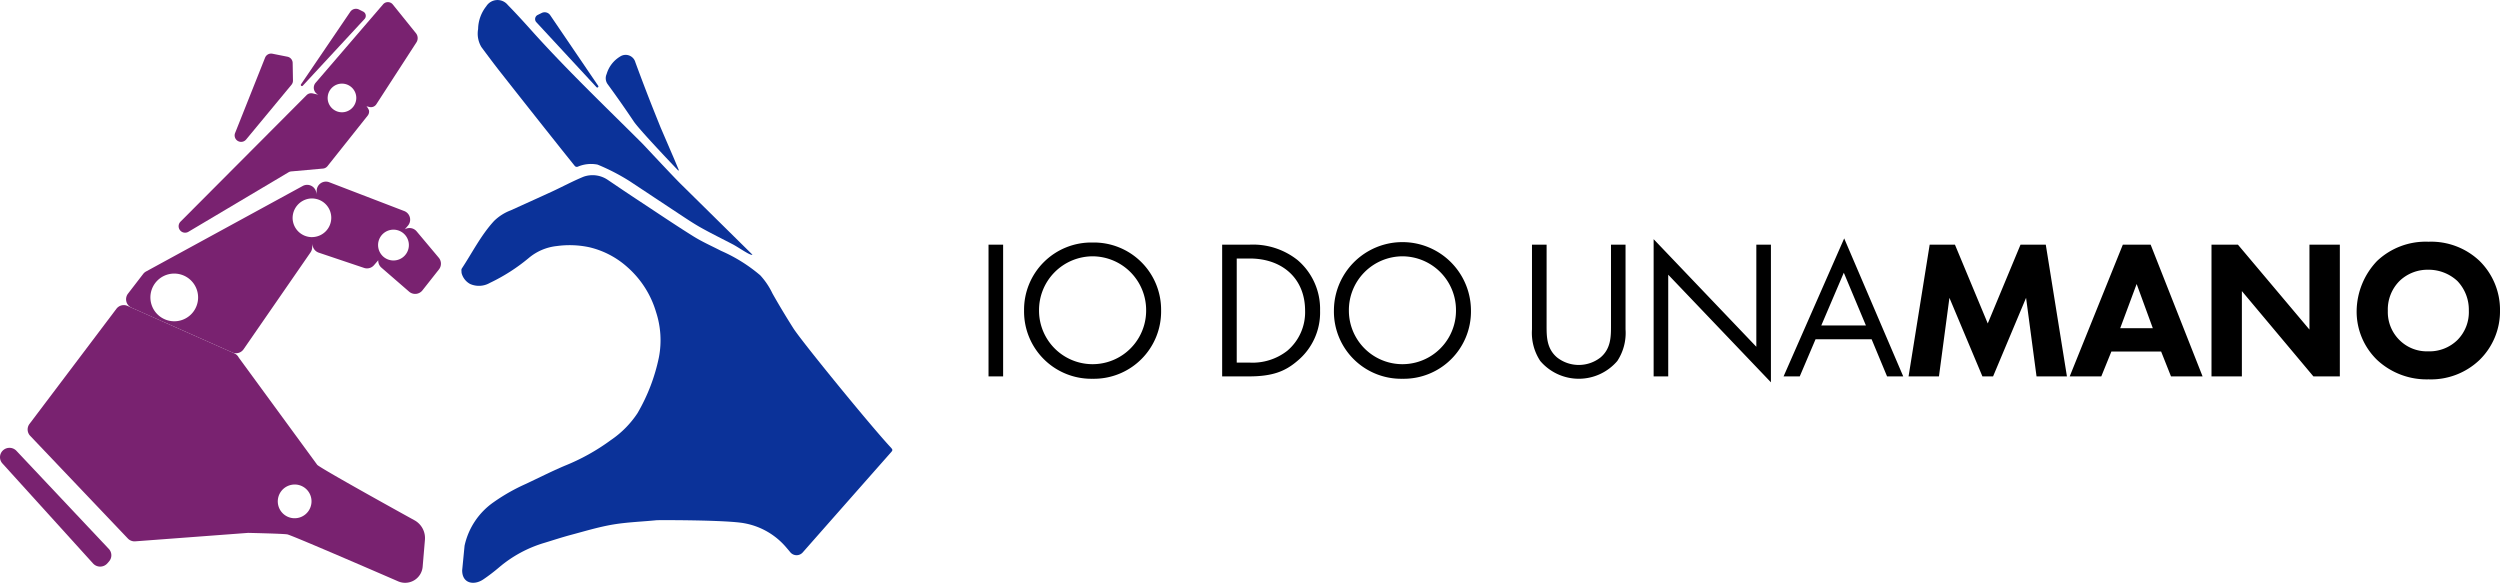
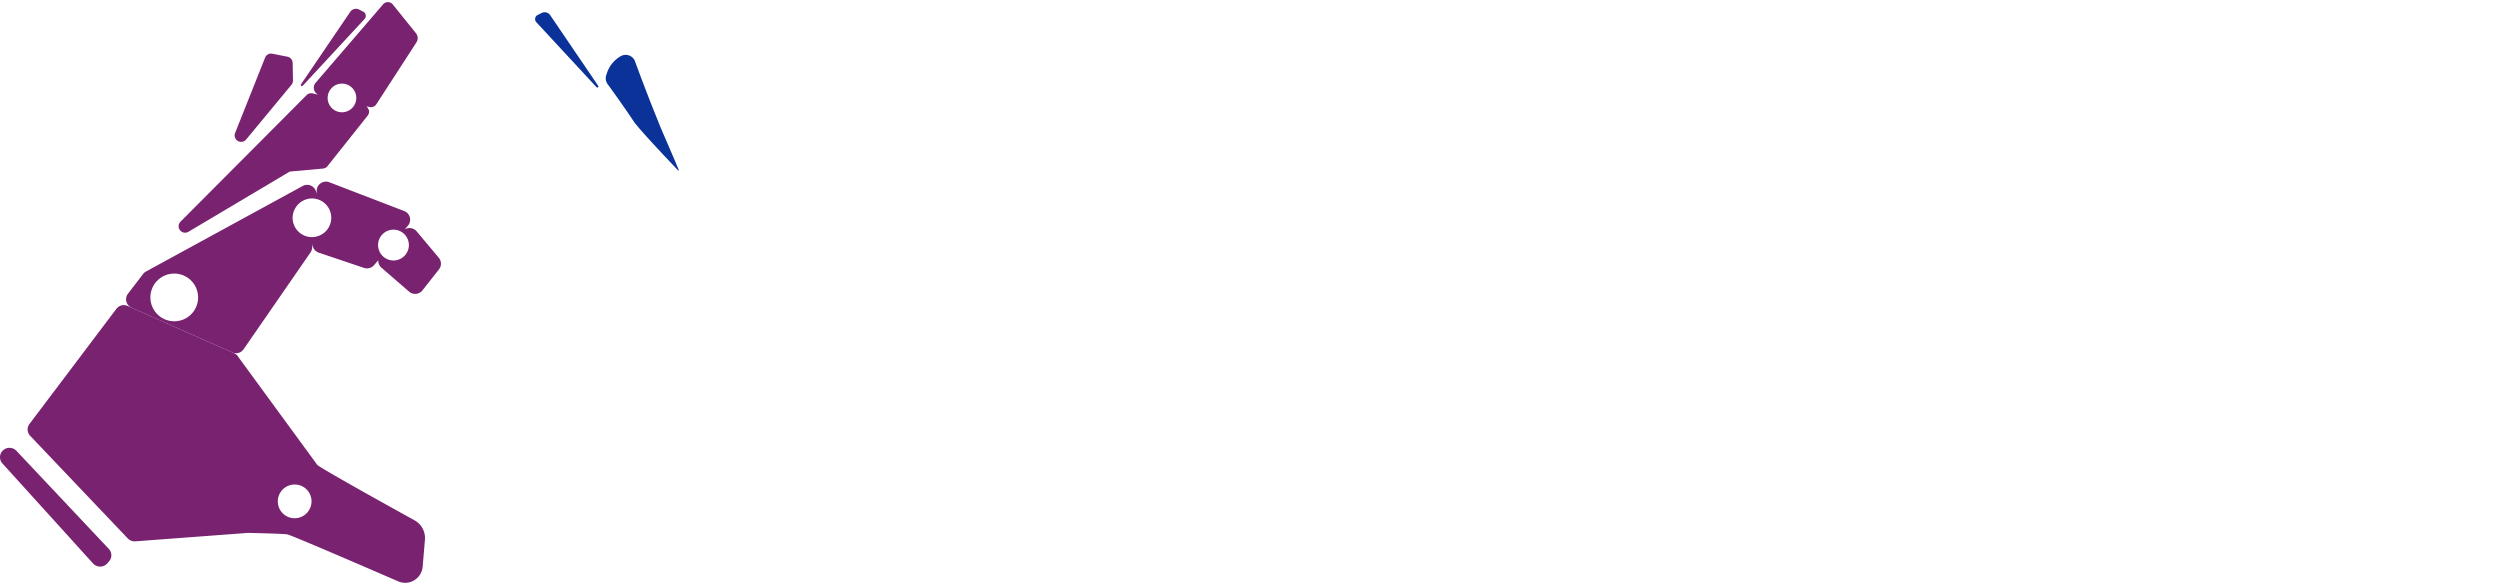
<svg xmlns="http://www.w3.org/2000/svg" width="364.15" height="84.891" viewBox="0 0 364.15 84.891">
  <defs>
    <clipPath id="clip-path">
      <path id="Path_8107" data-name="Path 8107" d="M0,41.25H129.989V-43.641H0Z" transform="translate(0 43.641)" fill="none" />
    </clipPath>
  </defs>
  <g id="logo-iodounamano-inline" transform="translate(-140 -17)">
-     <path id="Path_8086" data-name="Path 8086" d="M0,12.6H2.126V-6.585H0ZM0-6.585m15.157,19.53a9.791,9.791,0,0,0,9.98-9.924A9.79,9.79,0,0,0,15.157-6.9a9.79,9.79,0,0,0-9.98,9.921,9.793,9.793,0,0,0,9.98,9.924m0-17.836a7.83,7.83,0,0,1,7.8,7.912,7.8,7.8,0,1,1-15.6,0,7.83,7.83,0,0,1,7.8-7.912M34.03,12.6h3.878c3.425,0,5.267-.718,7.024-2.21a9.144,9.144,0,0,0,3.361-7.368,9.352,9.352,0,0,0-3.277-7.365,10.445,10.445,0,0,0-7.077-2.241H34.03ZM36.153-4.573h1.872c4.861,0,8.086,2.992,8.086,7.594a7.345,7.345,0,0,1-2.59,5.842,8.2,8.2,0,0,1-5.5,1.727H36.153ZM60.29,12.945a9.792,9.792,0,0,0,9.98-9.924,9.98,9.98,0,0,0-19.96,0,9.791,9.791,0,0,0,9.98,9.924m0-17.836a7.83,7.83,0,0,1,7.8,7.912,7.8,7.8,0,1,1-15.6,0,7.83,7.83,0,0,1,7.8-7.912m21-1.693H79.16V5.756a7.416,7.416,0,0,0,1.207,4.6,7.376,7.376,0,0,0,11.22,0,7.414,7.414,0,0,0,1.2-4.6V-6.585H90.668V5.18c0,1.612,0,3.367-1.525,4.66a5.133,5.133,0,0,1-6.331,0c-1.525-1.294-1.525-3.048-1.525-4.66ZM99.005,12.6V-2.212l14.959,15.674V-6.585h-2.126V8.285L96.879-7.389V12.6Zm31.876,0h2.355l-8.6-20.1-8.829,20.1h2.355l2.3-5.406h8.172ZM121.3,5.18l3.28-7.683L127.8,5.18ZM138.439,12.6l1.525-11.447L144.77,12.6h1.553l4.806-11.447L152.652,12.6h4.428L154-6.585h-3.682L145.547,4.89,140.769-6.585h-3.682L134.013,12.6Zm33.8,0h4.6L169.275-6.585h-4.054L157.485,12.6h4.6l1.47-3.624H170.8Zm-7.4-7.016L167.236-.86l2.355,6.443ZM182.563,12.6V.174L192.982,12.6h3.85V-6.585h-4.426V5.781L181.991-6.585h-3.853V12.6ZM209.751-7.015a10.3,10.3,0,0,0-7.51,2.816,10.714,10.714,0,0,0-2.962,7.278,9.8,9.8,0,0,0,2.99,7.133,10.565,10.565,0,0,0,7.482,2.819,10.239,10.239,0,0,0,7.421-2.819,9.915,9.915,0,0,0,2.99-7.192,9.988,9.988,0,0,0-2.99-7.25,10.255,10.255,0,0,0-7.421-2.786m-.031,4.079a6.165,6.165,0,0,1,4.23,1.64,6.054,6.054,0,0,1,1.671,4.317,5.751,5.751,0,0,1-1.671,4.289,5.814,5.814,0,0,1-4.258,1.64,5.638,5.638,0,0,1-4.115-1.584,5.724,5.724,0,0,1-1.755-4.314,5.881,5.881,0,0,1,1.7-4.347,5.893,5.893,0,0,1,4.2-1.64" transform="translate(283.989 59.226)" />
    <g id="Group_162" data-name="Group 162" transform="translate(140 60.641)">
      <g id="Group_161" data-name="Group 161" transform="translate(0 -43.641)" clip-path="url(#clip-path)">
        <g id="Group_151" data-name="Group 151" transform="translate(0 65.231)">
          <path id="Path_8097" data-name="Path 8097" d="M1.163.212A1.394,1.394,0,0,0-.768.122,1.352,1.352,0,0,0-.879,2.05L12.329,16.625a1.4,1.4,0,0,0,2.083-.027l.249-.288A1.351,1.351,0,0,0,14.62,14.5Z" transform="translate(1.231 0.224)" fill="#792270" />
        </g>
        <g id="Group_152" data-name="Group 152" transform="translate(34.168 7.805)">
          <path id="Path_8098" data-name="Path 8098" d="M.814,6.086,7.426-1.895a.943.943,0,0,0,.218-.619L7.6-5.075a.943.943,0,0,0-.759-.908l-2.2-.438a.946.946,0,0,0-1.06.578L-.788,5.137a.943.943,0,0,0,1.6.949" transform="translate(0.862 6.439)" fill="#792270" />
        </g>
        <g id="Group_153" data-name="Group 153" transform="translate(43.81 1.284)">
          <path id="Path_8099" data-name="Path 8099" d="M.139,5.445l9-9.716a.689.689,0,0,0-.2-1.087l-.6-.3a1,1,0,0,0-1.278.337L-.116,5.243a.163.163,0,0,0,.255.2" transform="translate(0.147 5.761)" fill="#792270" />
        </g>
        <g id="Group_154" data-name="Group 154" transform="translate(4.026 44.446)">
          <path id="Path_8100" data-name="Path 8100" d="M27.4,15.239S13.953,7.827,13.2,7.149L1.761-8.485A1.342,1.342,0,0,0,1.115-9.1l-15.552-6.909a1.344,1.344,0,0,0-1.62.418L-28.717,1.179a1.342,1.342,0,0,0,.1,1.737l14.223,14.953a1.347,1.347,0,0,0,1.074.414L3.115,17.052s5.058.107,5.717.218S25,24.119,25,24.119a2.56,2.56,0,0,0,3.55-2.144l.331-3.922A2.958,2.958,0,0,0,27.4,15.239M12.31,12.947a2.455,2.455,0,1,1-2.885-2.891,2.445,2.445,0,0,1,2.885,2.891" transform="translate(28.989 16.122)" fill="#792270" />
        </g>
        <g id="Group_155" data-name="Group 155" transform="translate(18.364 26.453)">
          <path id="Path_8101" data-name="Path 8101" d="M22.133,5.388,18.9,1.537a1.347,1.347,0,0,0-1.722-.282l.461-.537A1.346,1.346,0,0,0,17.1-1.414L6.178-5.61A1.345,1.345,0,0,0,4.355-4.46l-.1,1.278.047-.6A1.345,1.345,0,0,0,2.317-5.065L-20.506,7.39a1.357,1.357,0,0,0-.42.36l-2.21,2.869a1.344,1.344,0,0,0,.519,2.048l14.661,6.515A1.344,1.344,0,0,0-6.3,18.719L3.451,4.61a1.338,1.338,0,0,0,.235-.657l.054-.683a1.345,1.345,0,0,0,.91,1.379l6.6,2.221a1.342,1.342,0,0,0,1.449-.4l.619-.72a1.338,1.338,0,0,0,.457,1.078l4.036,3.5a1.347,1.347,0,0,0,1.937-.183l2.41-3.058a1.345,1.345,0,0,0-.027-1.7m-35.105,6.371a3.471,3.471,0,0,1-2.836,2.836,3.479,3.479,0,0,1-4.013-4.015,3.473,3.473,0,0,1,2.838-2.834,3.476,3.476,0,0,1,4.011,4.013M3.811,2.377h0c-.051,0-.1.008-.154.008A2.816,2.816,0,0,1,.842-.358,2.858,2.858,0,0,1,3.153-3.2a2.785,2.785,0,0,1,1.1.018h0A2.814,2.814,0,0,1,6.472-.43,2.812,2.812,0,0,1,3.811,2.377M17.723,4.032a2.243,2.243,0,0,1-3.838,1.033l-.035-.043a1.69,1.69,0,0,1-.119-.146,2.243,2.243,0,1,1,3.992-.844" transform="translate(23.416 5.701)" fill="#792270" />
        </g>
        <g id="Group_156" data-name="Group 156" transform="translate(26.015 0.309)">
          <path id="Path_8102" data-name="Path 8102" d="M.7,16.253l14.572-8.66a.93.93,0,0,1,.4-.13l4.624-.414a.947.947,0,0,0,.654-.352l5.869-7.38A.967.967,0,0,0,27-1.405a1.7,1.7,0,0,0-.373-.619l.2.047.253.062a.939.939,0,0,0,1-.426l5.826-8.991a1.15,1.15,0,0,0-.064-1.327l-3.365-4.176a.918.918,0,0,0-1.438-.027L19.223-5.449a1.107,1.107,0,0,0,.4,1.739L18.783-3.9a.944.944,0,0,0-.879.255L-.453,14.777A.943.943,0,0,0,.7,16.253M20.981-3.372a2.084,2.084,0,0,1,2.079-1.951,2.085,2.085,0,0,1,2.085,2.085A2.078,2.078,0,0,1,25-2.481,2.084,2.084,0,0,1,23.061-1.15a2.087,2.087,0,0,1-2.087-2.087c0-.045,0-.089.008-.134" transform="translate(0.737 17.196)" fill="#792270" />
        </g>
        <g id="Group_157" data-name="Group 157" transform="translate(67.208 25.499)">
-           <path id="Path_8103" data-name="Path 8103" d="M30.421,19.312C27.661,16.389,17.382,3.8,16.168,1.887,15.114.222,14.093-1.468,13.126-3.184a10.725,10.725,0,0,0-1.778-2.644A22.984,22.984,0,0,0,5.643-9.391c-1.35-.7-2.751-1.313-4.036-2.116-2.645-1.651-5.227-3.4-7.833-5.116-.786-.515-1.564-1.039-2.373-1.578l-2.272-1.535a.465.465,0,0,0-.041-.025,3.93,3.93,0,0,0-3.453-.438c-1.581.644-3.091,1.465-4.643,2.183C-21-17.1-23-16.2-24.992-15.295a7.013,7.013,0,0,0-2.437,1.552c-1.91,2.079-3.155,4.587-4.68,6.9a.445.445,0,0,0-.074.27l.019.348a.526.526,0,0,0,.029.144,2.517,2.517,0,0,0,1.218,1.513,3.174,3.174,0,0,0,2.881-.158A26.792,26.792,0,0,0-22.36-8.362a7.579,7.579,0,0,1,4.1-1.733,13.7,13.7,0,0,1,4.713.179A12.626,12.626,0,0,1-7.985-7,13.99,13.99,0,0,1-3.821-.441a13.165,13.165,0,0,1,.412,6.526,26.889,26.889,0,0,1-3.138,8.187,14.165,14.165,0,0,1-3.867,3.9,30.488,30.488,0,0,1-6.736,3.746c-1.914.813-3.774,1.757-5.657,2.642a27.555,27.555,0,0,0-4.657,2.64,10.42,10.42,0,0,0-4.26,6.361l-.348,3.583c0,1.969,1.768,2.2,3.054,1.336a26.044,26.044,0,0,0,2.367-1.807,18.168,18.168,0,0,1,6.608-3.548c1.266-.387,2.523-.8,3.8-1.142,2.031-.541,4.054-1.157,6.122-1.508,2.1-.354,4.254-.418,6.382-.632.216-.021,10.214-.051,12.786.447a10.425,10.425,0,0,1,6.09,3.525q.295.341.584.692a1.189,1.189,0,0,0,1.807.033l1.2-1.362q5.847-6.635,11.7-13.266c.218-.245.212-.358-.016-.6" transform="translate(32.184 20.432)" fill="#0b3299" />
-         </g>
+           </g>
        <g id="Group_158" data-name="Group 158" transform="translate(69.613 0)">
-           <path id="Path_8104" data-name="Path 8104" d="M1.627,5.151Q5.785,10.438,9.972,15.7c.8,1.013,1.615,2.021,2.408,3.011a.389.389,0,0,0,.445.119,4.9,4.9,0,0,1,2.894-.3,30.2,30.2,0,0,1,4.713,2.441q3.528,2.34,7.057,4.674c1.076.706,2.144,1.432,3.264,2.06,1.515.85,3.079,1.615,4.622,2.42.938.49,2.681,1.755,2.887,1.515L27.755,21.279c-1.445-1.451-5.268-5.567-5.487-5.785C16.825,10.061,11.253,4.754,6.112-.976,4.974-2.247,3.825-3.509,2.63-4.727A1.922,1.922,0,0,0-.5-4.54,5.481,5.481,0,0,0-1.692-1.216,3.8,3.8,0,0,0-1.215,1.4C-.282,2.663.658,3.92,1.627,5.151" transform="translate(1.721 5.45)" fill="#0b3299" />
-         </g>
+           </g>
        <g id="Group_159" data-name="Group 159" transform="translate(88.233 7.998)">
          <path id="Path_8105" data-name="Path 8105" d="M1.986,4.714c.807,1.2,5.908,6.548,6.479,7.147l.084-.058c-.34-.811-.675-1.626-1.029-2.432l-1.636-3.8C5.26,4.014,4.631,2.458,4.025.892Q3.1-1.5,2.214-3.909A1.463,1.463,0,0,0,0-4.755,4.423,4.423,0,0,0-1.974-2.193,1.477,1.477,0,0,0-1.805-.7Q.147,1.967,1.986,4.714" transform="translate(2.101 4.988)" fill="#0b3299" />
        </g>
        <g id="Group_160" data-name="Group 160" transform="translate(77.945 1.785)">
          <path id="Path_8106" data-name="Path 8106" d="M4.341,5.3a.159.159,0,0,0,.249-.2L-2.394-5.176A.976.976,0,0,0-3.637-5.5l-.582.288a.671.671,0,0,0-.195,1.058Z" transform="translate(4.592 5.605)" fill="#0b3299" />
        </g>
      </g>
    </g>
  </g>
</svg>